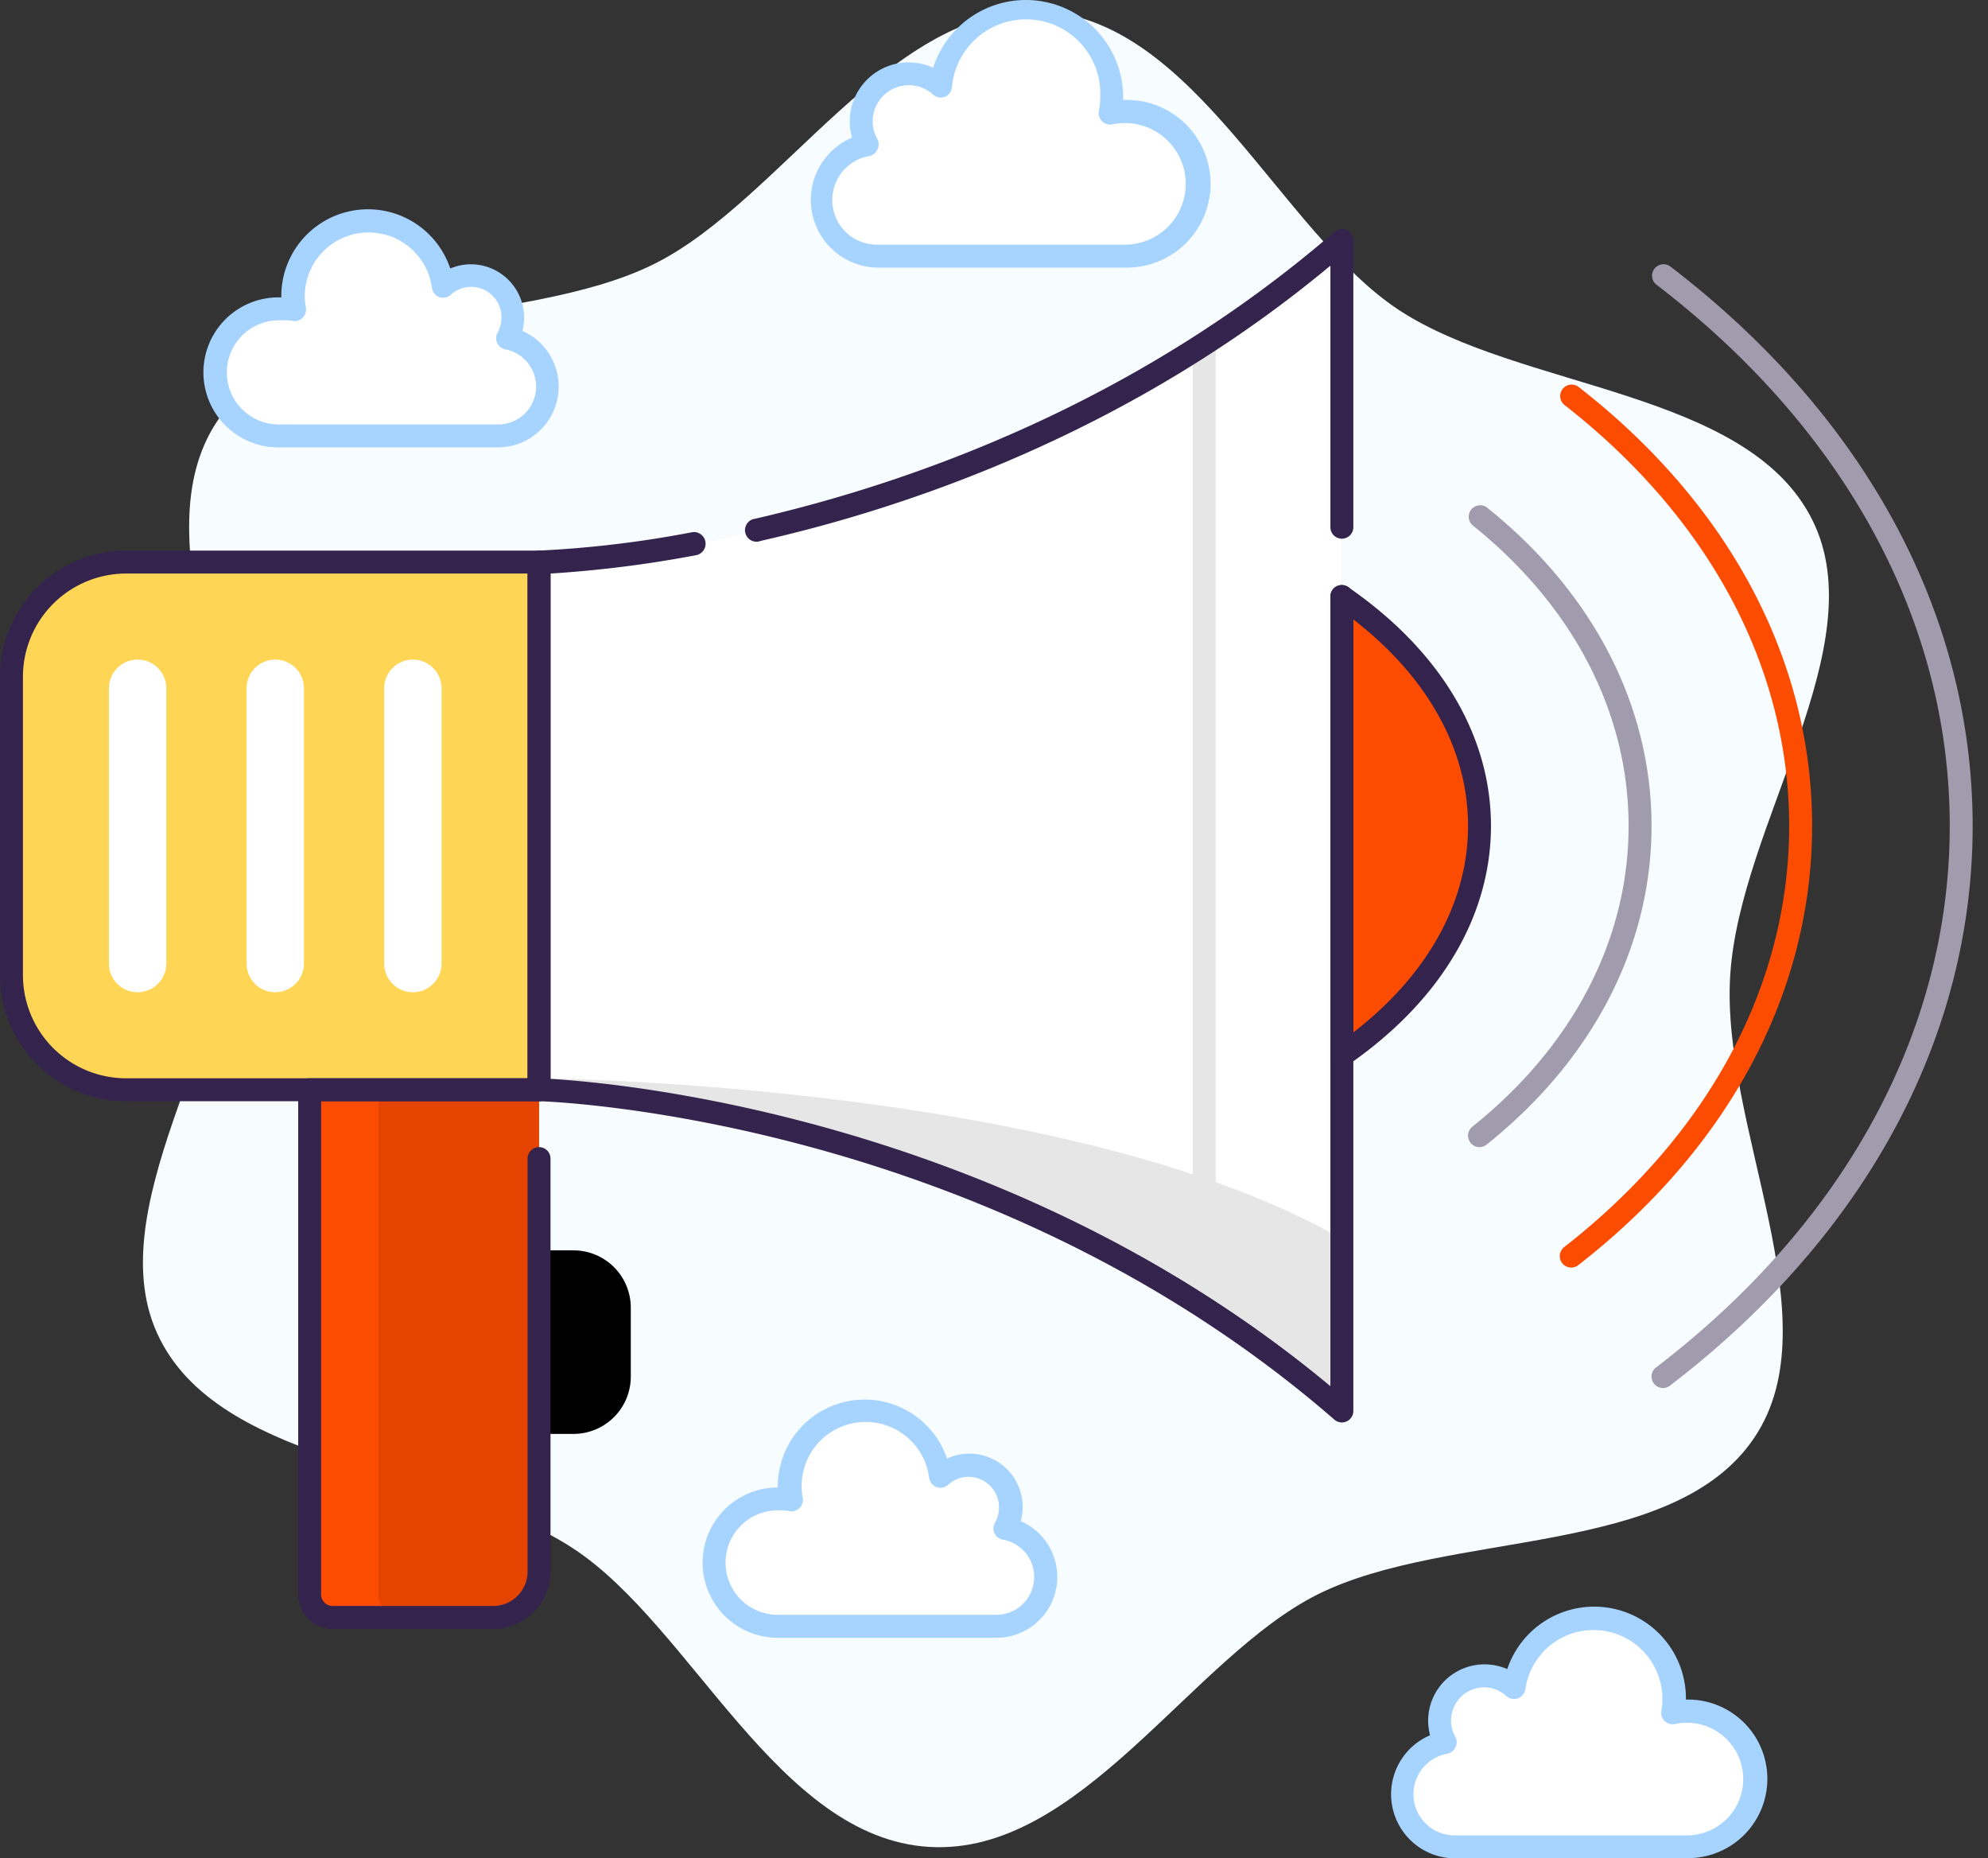
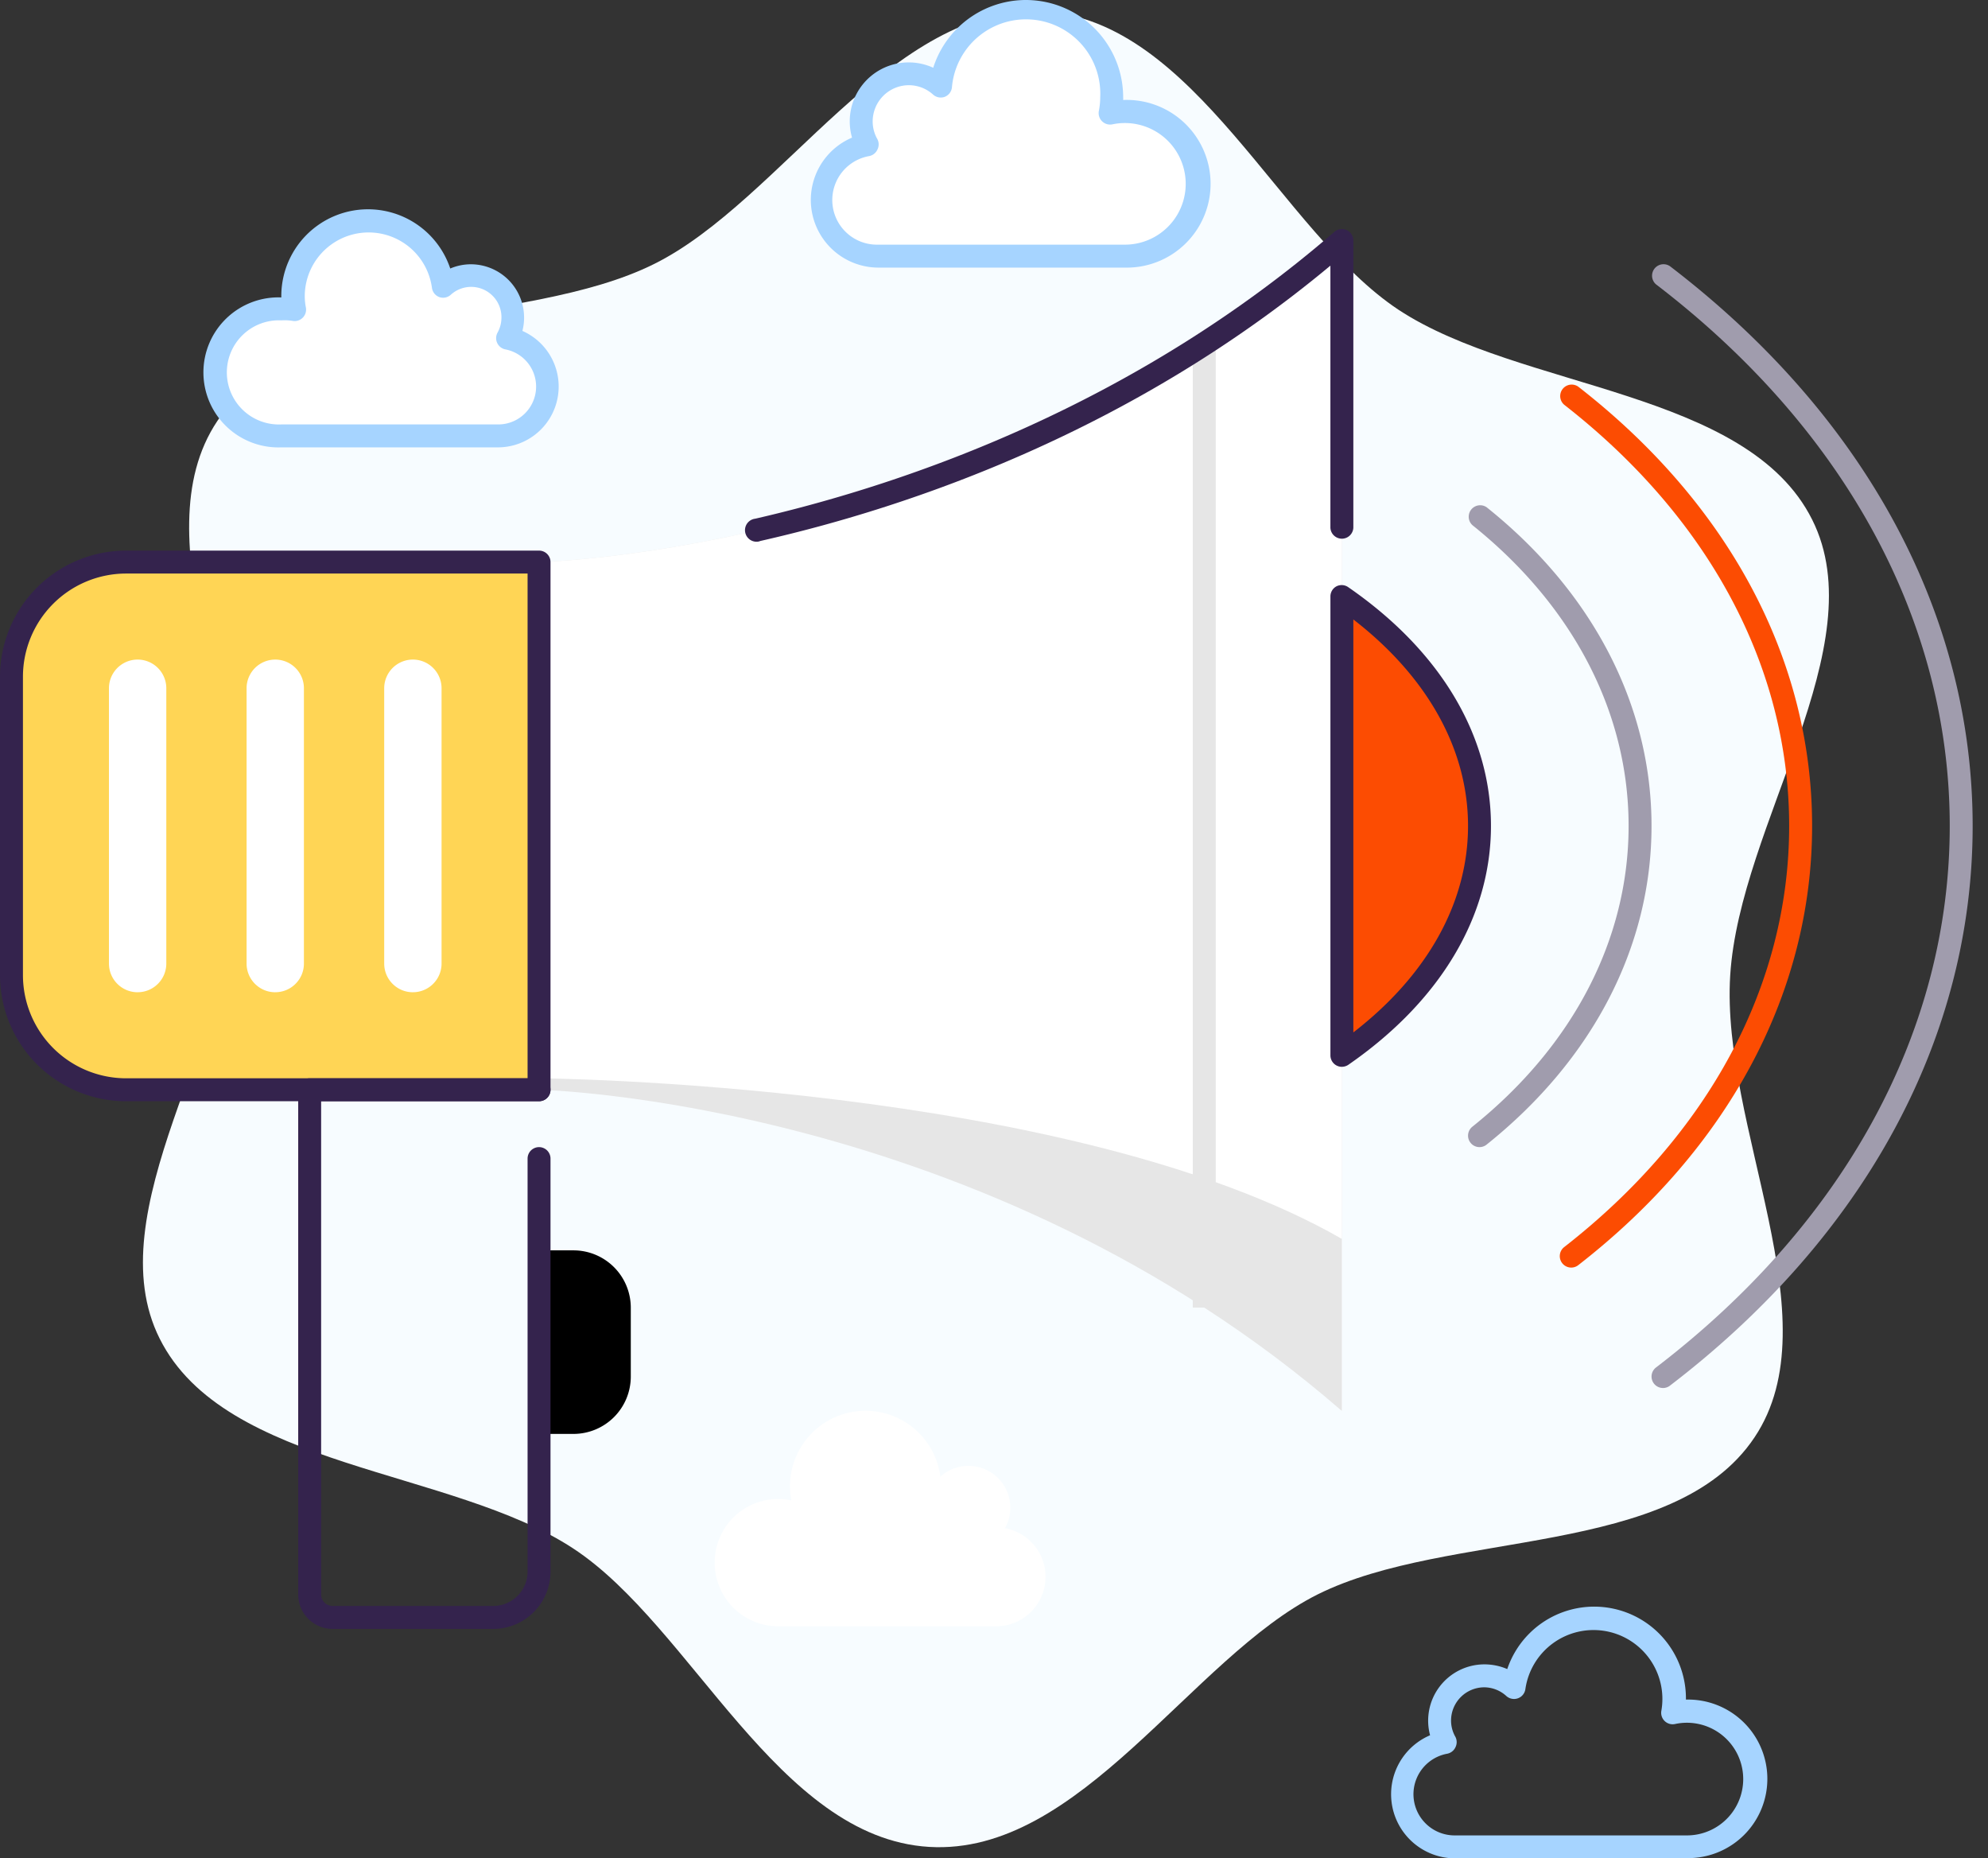
<svg xmlns="http://www.w3.org/2000/svg" width="107" height="100" viewBox="0 0 107 100">
  <rect x="0" y="0" width="107" height="100" fill="#333333" stroke="none" />
  <g fill-rule="nonzero" fill="none">
    <path d="M56.174.615c8.16.507 12.74 11.84 19.093 16.05 6.555 4.321 18.766 4.284 22.272 11.303 3.401 6.79-3.902 16.383-4.414 24.513-.512 8.13 5.556 18.518 1.309 24.864-4.358 6.531-16.463 4.939-23.513 8.451-6.809 3.407-12.772 14.08-20.92 13.587-8.148-.494-12.76-11.859-19.136-16.05-6.556-4.321-18.766-4.284-22.272-11.303-3.402-6.79 3.901-16.383 4.413-24.512.513-8.13-5.555-18.52-1.308-24.865 4.358-6.531 16.463-4.938 23.513-8.45C42.062 10.794 48.026.121 56.174.614z" fill="#F7FCFF" />
-     <path d="M16.667 58.641h12.346v25.927a2.47 2.47 0 0 1-2.47 2.469h-8.641a1.235 1.235 0 0 1-1.235-1.235v-27.16z" fill="#FC4C02" />
-     <path d="M20.37 58.641h8.643v25.927a2.47 2.47 0 0 1-2.47 2.469h-4.938a1.235 1.235 0 0 1-1.234-1.235v-27.16z" fill="#E54400" />
    <path d="M29.013 67.283h1.852a3.086 3.086 0 0 1 3.086 3.087v3.704a3.086 3.086 0 0 1-3.086 3.086h-1.852v-9.877z" fill="#000" />
    <path d="M72.224 75.925C52.92 59.16 29.013 58.641 29.013 58.641V30.246s23.908-.519 43.21-17.285v62.964z" fill="#E6E6E6" />
    <path d="M72.224 66.666c-14.704-8.432-43.211-8.642-43.211-8.642V30.246s23.908-.519 43.21-17.285v53.705z" fill="#FFF" />
    <path d="M6.79 30.246h22.223V58.64H6.79a6.173 6.173 0 0 1-6.173-6.173v-16.05a6.173 6.173 0 0 1 6.173-6.172z" fill="#FFD555" />
    <path d="M6.79 33.95h22.223V58.64H6.79a6.173 6.173 0 0 1-6.173-6.173V40.122A6.173 6.173 0 0 1 6.79 33.95z" fill="#FFD555" />
    <path d="M72.224 32.098v24.691c9.876-6.79 9.876-17.87 0-24.691z" fill="#FC4C02" />
    <path d="M26.544 87.654h-8.642a1.852 1.852 0 0 1-1.852-1.852v-27.16c0-.342.276-.618.617-.618h12.346a.617.617 0 1 1 0 1.235H17.284v26.543c0 .341.277.617.618.617h8.642c1.022 0 1.852-.829 1.852-1.851V62.345a.617.617 0 0 1 1.234 0v22.223a3.086 3.086 0 0 1-3.086 3.086z" fill="#34234D" />
    <path fill="#E6E6E6" d="M64.199 18.523h1.235v51.84h-1.235z" />
-     <path d="M72.224 76.543a.616.616 0 0 1-.408-.155c-18.914-16.426-42.58-17.13-42.803-17.13a.617.617 0 0 1-.617-.617V30.246c0-.341.276-.618.617-.618a58.1 58.1 0 0 0 8.228-.987.627.627 0 0 1 .223 1.234 63.155 63.155 0 0 1-7.834.988v27.192c3.79.222 24.624 2.092 41.976 16.537V32.098a.617.617 0 1 1 1.235 0v43.827a.617.617 0 0 1-.617.618z" fill="#34234D" />
    <path d="M40.79 29.147a.621.621 0 0 1-.141-1.235C48.964 26 61.119 21.74 71.816 12.48a.617.617 0 0 1 1.025.481v15.433a.618.618 0 0 1-1.235 0v-14.1C60.97 23.154 49.112 27.259 40.926 29.11a.53.53 0 0 1-.135.037zM29.013 59.259H6.79A6.79 6.79 0 0 1 0 52.469v-16.05a6.79 6.79 0 0 1 6.79-6.79h22.223c.34 0 .617.276.617.617V58.64c0 .341-.276.618-.617.618zM6.79 30.863a5.556 5.556 0 0 0-5.555 5.556v16.05a5.556 5.556 0 0 0 5.555 5.555h21.606V30.863H6.79z" fill="#34234D" />
    <path d="M14.815 53.394c-.852 0-1.543-.69-1.543-1.543V37.036a1.543 1.543 0 0 1 3.086 0V51.85c0 .852-.69 1.543-1.543 1.543zM22.223 53.394c-.853 0-1.544-.69-1.544-1.543V37.036a1.543 1.543 0 0 1 3.087 0V51.85c0 .852-.691 1.543-1.543 1.543zM7.408 53.394c-.853 0-1.544-.69-1.544-1.543V37.036a1.543 1.543 0 0 1 3.087 0V51.85c0 .852-.691 1.543-1.543 1.543z" fill="#FFF" />
    <path d="M72.224 57.407a.617.617 0 0 1-.617-.617V32.097c-.001-.232.127-.444.333-.55a.617.617 0 0 1 .617.043c4.963 3.42 7.691 7.982 7.691 12.852s-2.728 9.433-7.673 12.853a.617.617 0 0 1-.351.11zm.617-24.075v22.223c3.994-3.087 6.173-7 6.173-11.112 0-4.11-2.18-8.024-6.173-11.11z" fill="#34234D" />
    <path d="M79.631 61.728a.617.617 0 0 1-.383-1.1c5.42-4.339 8.408-10.086 8.408-16.185 0-6.098-2.988-11.845-8.408-16.185a.617.617 0 0 1 .766-.963c5.722 4.574 8.876 10.667 8.876 17.148 0 6.482-3.154 12.575-8.876 17.149a.617.617 0 0 1-.383.136z" fill="#A09CAD" />
    <path d="M84.57 68.21a.617.617 0 0 1-.377-1.106c7.784-6.068 12.105-14.117 12.105-22.66 0-8.544-4.321-16.593-12.105-22.661a.617.617 0 0 1 .753-.976c8.117 6.309 12.587 14.704 12.587 23.636 0 8.933-4.47 17.328-12.587 23.637a.615.615 0 0 1-.377.13z" fill="#FC4C02" />
    <path d="M89.508 74.69a.616.616 0 0 1-.377-1.104c10.198-7.803 15.81-18.155 15.81-29.143 0-10.987-5.612-21.34-15.81-29.142a.617.617 0 0 1 .753-.975c10.507 8.037 16.29 18.734 16.29 30.117s-5.783 22.081-16.29 30.118a.615.615 0 0 1-.376.13z" fill="#A09CAD" />
    <path d="M46.686 7.795a2.562 2.562 0 0 1 2.228-3.828 2.55 2.55 0 0 1 1.704.667 4.617 4.617 0 1 1 9.111 1.47c.264-.058.533-.087.803-.087a3.895 3.895 0 0 1 0 7.784H47.26a3.019 3.019 0 0 1-.574-5.988v-.018z" fill="#FFF" />
    <path d="M60.55 14.4H47.26a3.642 3.642 0 0 1-1.401-6.994 3.173 3.173 0 0 1 4.37-3.76 5.235 5.235 0 0 1 10.223 1.587c.003.05.003.099 0 .148a4.512 4.512 0 1 1 .105 9.019h-.007zM48.914 4.585a1.95 1.95 0 0 0-1.944 1.95c0 .334.087.662.253.951a.617.617 0 0 1 0 .568.617.617 0 0 1-.444.346 2.401 2.401 0 0 0 .456 4.765H60.55a3.272 3.272 0 1 0-.672-6.475.617.617 0 0 1-.735-.716c.048-.244.073-.492.074-.741a4 4 0 0 0-7.982-.519.617.617 0 0 1-.395.5.617.617 0 0 1-.617-.123 1.944 1.944 0 0 0-1.309-.506z" fill="#A6D4FF" />
-     <path d="M77.78 93.765a2.401 2.401 0 0 1 3.703-2.957 4.33 4.33 0 1 1 8.642.562 4.247 4.247 0 0 1-.08.797 3.648 3.648 0 1 1 .753 7.216H78.335a2.833 2.833 0 0 1-.537-5.618h-.019z" fill="#FFF" />
    <path d="M90.798 100H78.335a3.45 3.45 0 0 1-1.364-6.624 3.03 3.03 0 0 1 2.92-3.815c.424 0 .844.085 1.234.254a4.938 4.938 0 0 1 9.617 1.543v.099a4.266 4.266 0 1 1 .056 8.53V100zM79.89 90.796a1.79 1.79 0 0 0-1.79 1.79c0 .308.081.61.235.877.09.176.09.385 0 .562a.617.617 0 0 1-.445.345 2.216 2.216 0 0 0 .42 4.395h12.463a3.031 3.031 0 1 0-.617-5.994.617.617 0 0 1-.735-.722 3.706 3.706 0 1 0-7.32-1.16.617.617 0 0 1-1.025.376 1.784 1.784 0 0 0-1.186-.469z" fill="#A6D4FF" />
    <path d="M54.087 82.24a2.253 2.253 0 0 0-3.475-2.777 4.062 4.062 0 1 0-8.019 1.277 3.235 3.235 0 0 0-.703-.08 3.426 3.426 0 0 0 0 6.852h11.728a2.66 2.66 0 0 0 .5-5.272h-.03z" fill="#FFF" />
-     <path d="M53.587 88.13H41.86a4.043 4.043 0 0 1 0-8.087v-.05a4.68 4.68 0 0 1 9.111-1.506 2.87 2.87 0 0 1 3.97 3.37 3.272 3.272 0 0 1-1.322 6.272h-.03zM41.86 81.276a2.809 2.809 0 1 0 0 5.618h11.728a2.037 2.037 0 0 0 .39-4.043.617.617 0 0 1-.427-.914c.141-.244.216-.52.216-.803a1.636 1.636 0 0 0-2.74-1.234.617.617 0 0 1-.618.123.617.617 0 0 1-.4-.5 3.445 3.445 0 1 0-6.804 1.068.617.617 0 0 1-.734.722 2.704 2.704 0 0 0-.587-.037h-.024z" fill="#A6D4FF" />
    <path d="M27.315 18.196a2.253 2.253 0 0 0-3.469-2.796 4.056 4.056 0 0 0-8.074.524c0 .251.024.501.074.747a3.321 3.321 0 0 0-.704-.074 3.42 3.42 0 1 0 0 6.834H26.81a2.654 2.654 0 0 0 .506-5.26v.025z" fill="#FFF" />
    <path d="M26.81 24.073H15.141a4.037 4.037 0 1 1 0-8.068v-.056a4.667 4.667 0 0 1 9.093-1.5 2.84 2.84 0 0 1 1.111-.228 2.87 2.87 0 0 1 2.772 3.586 3.272 3.272 0 0 1-1.309 6.266zm-11.668-6.834a2.803 2.803 0 1 0 0 5.6H26.81a2.037 2.037 0 0 0 .389-4.038.617.617 0 0 1-.42-.901c.136-.246.209-.522.21-.803a1.63 1.63 0 0 0-2.728-1.234.617.617 0 0 1-.618.123.617.617 0 0 1-.395-.5 3.438 3.438 0 0 0-6.845.445c0 .207.021.414.061.617a.617.617 0 0 1-.734.716 2.673 2.673 0 0 0-.587-.025z" fill="#A6D4FF" />
  </g>
</svg>